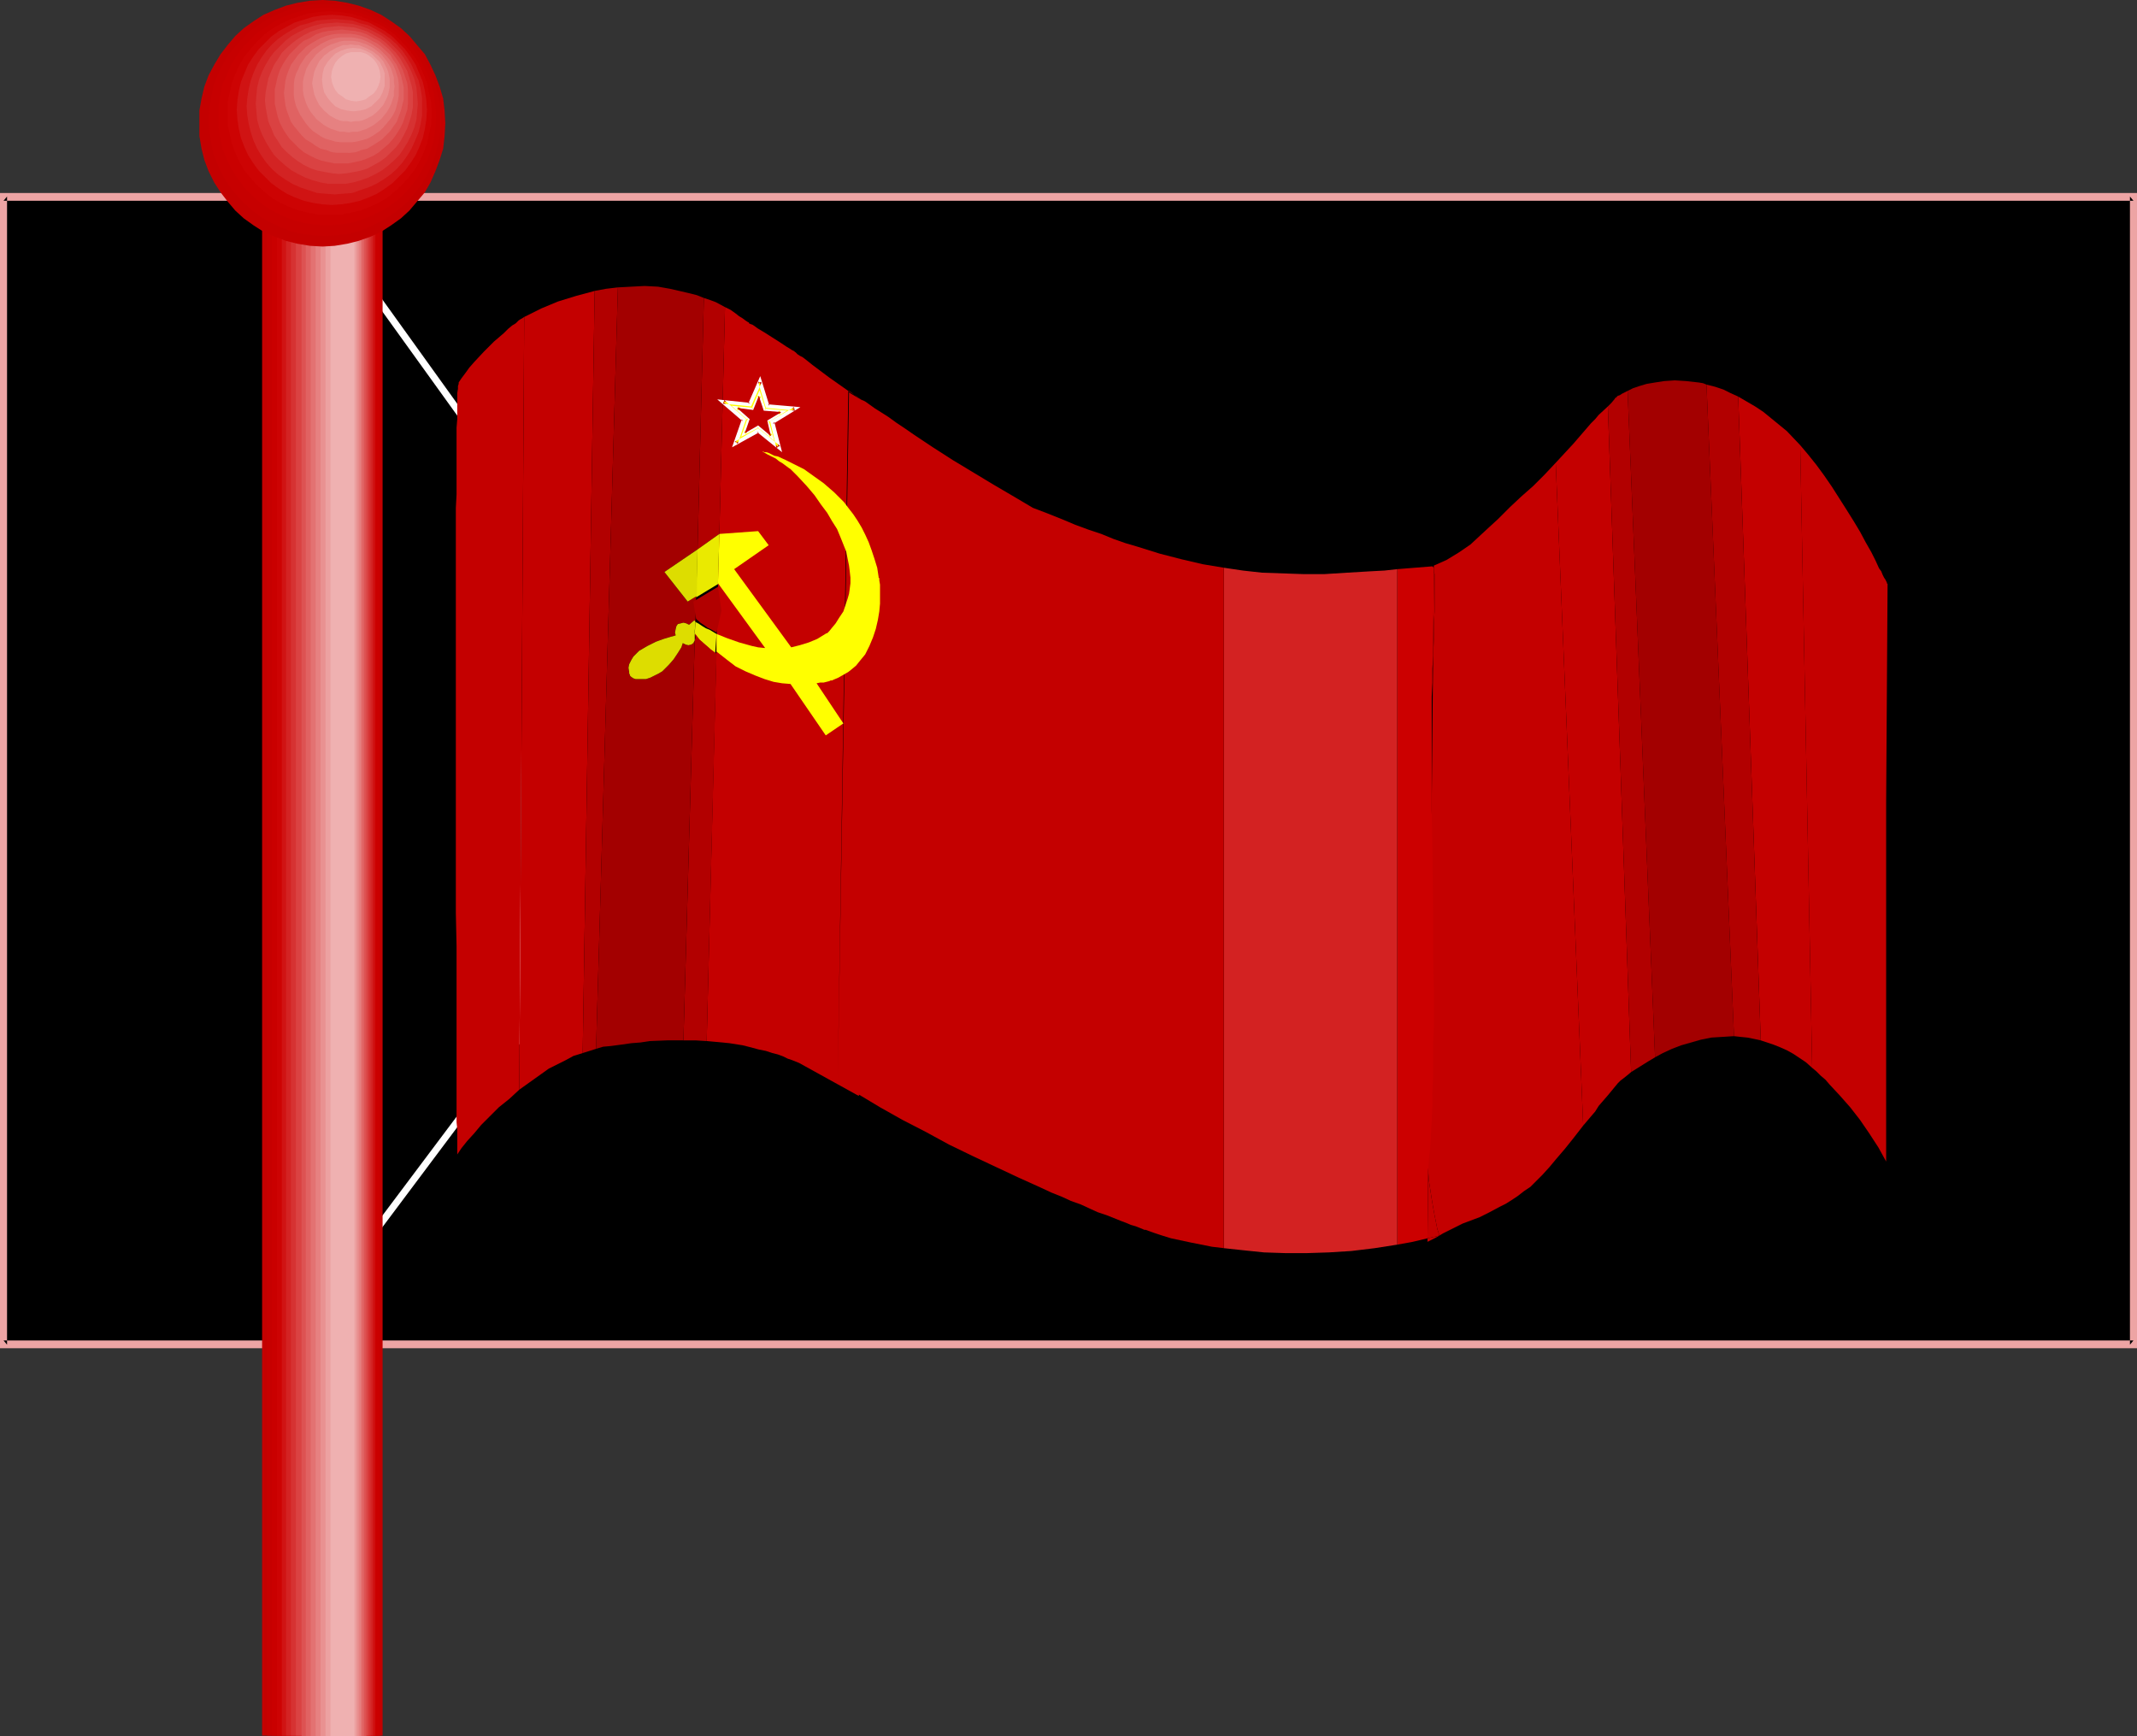
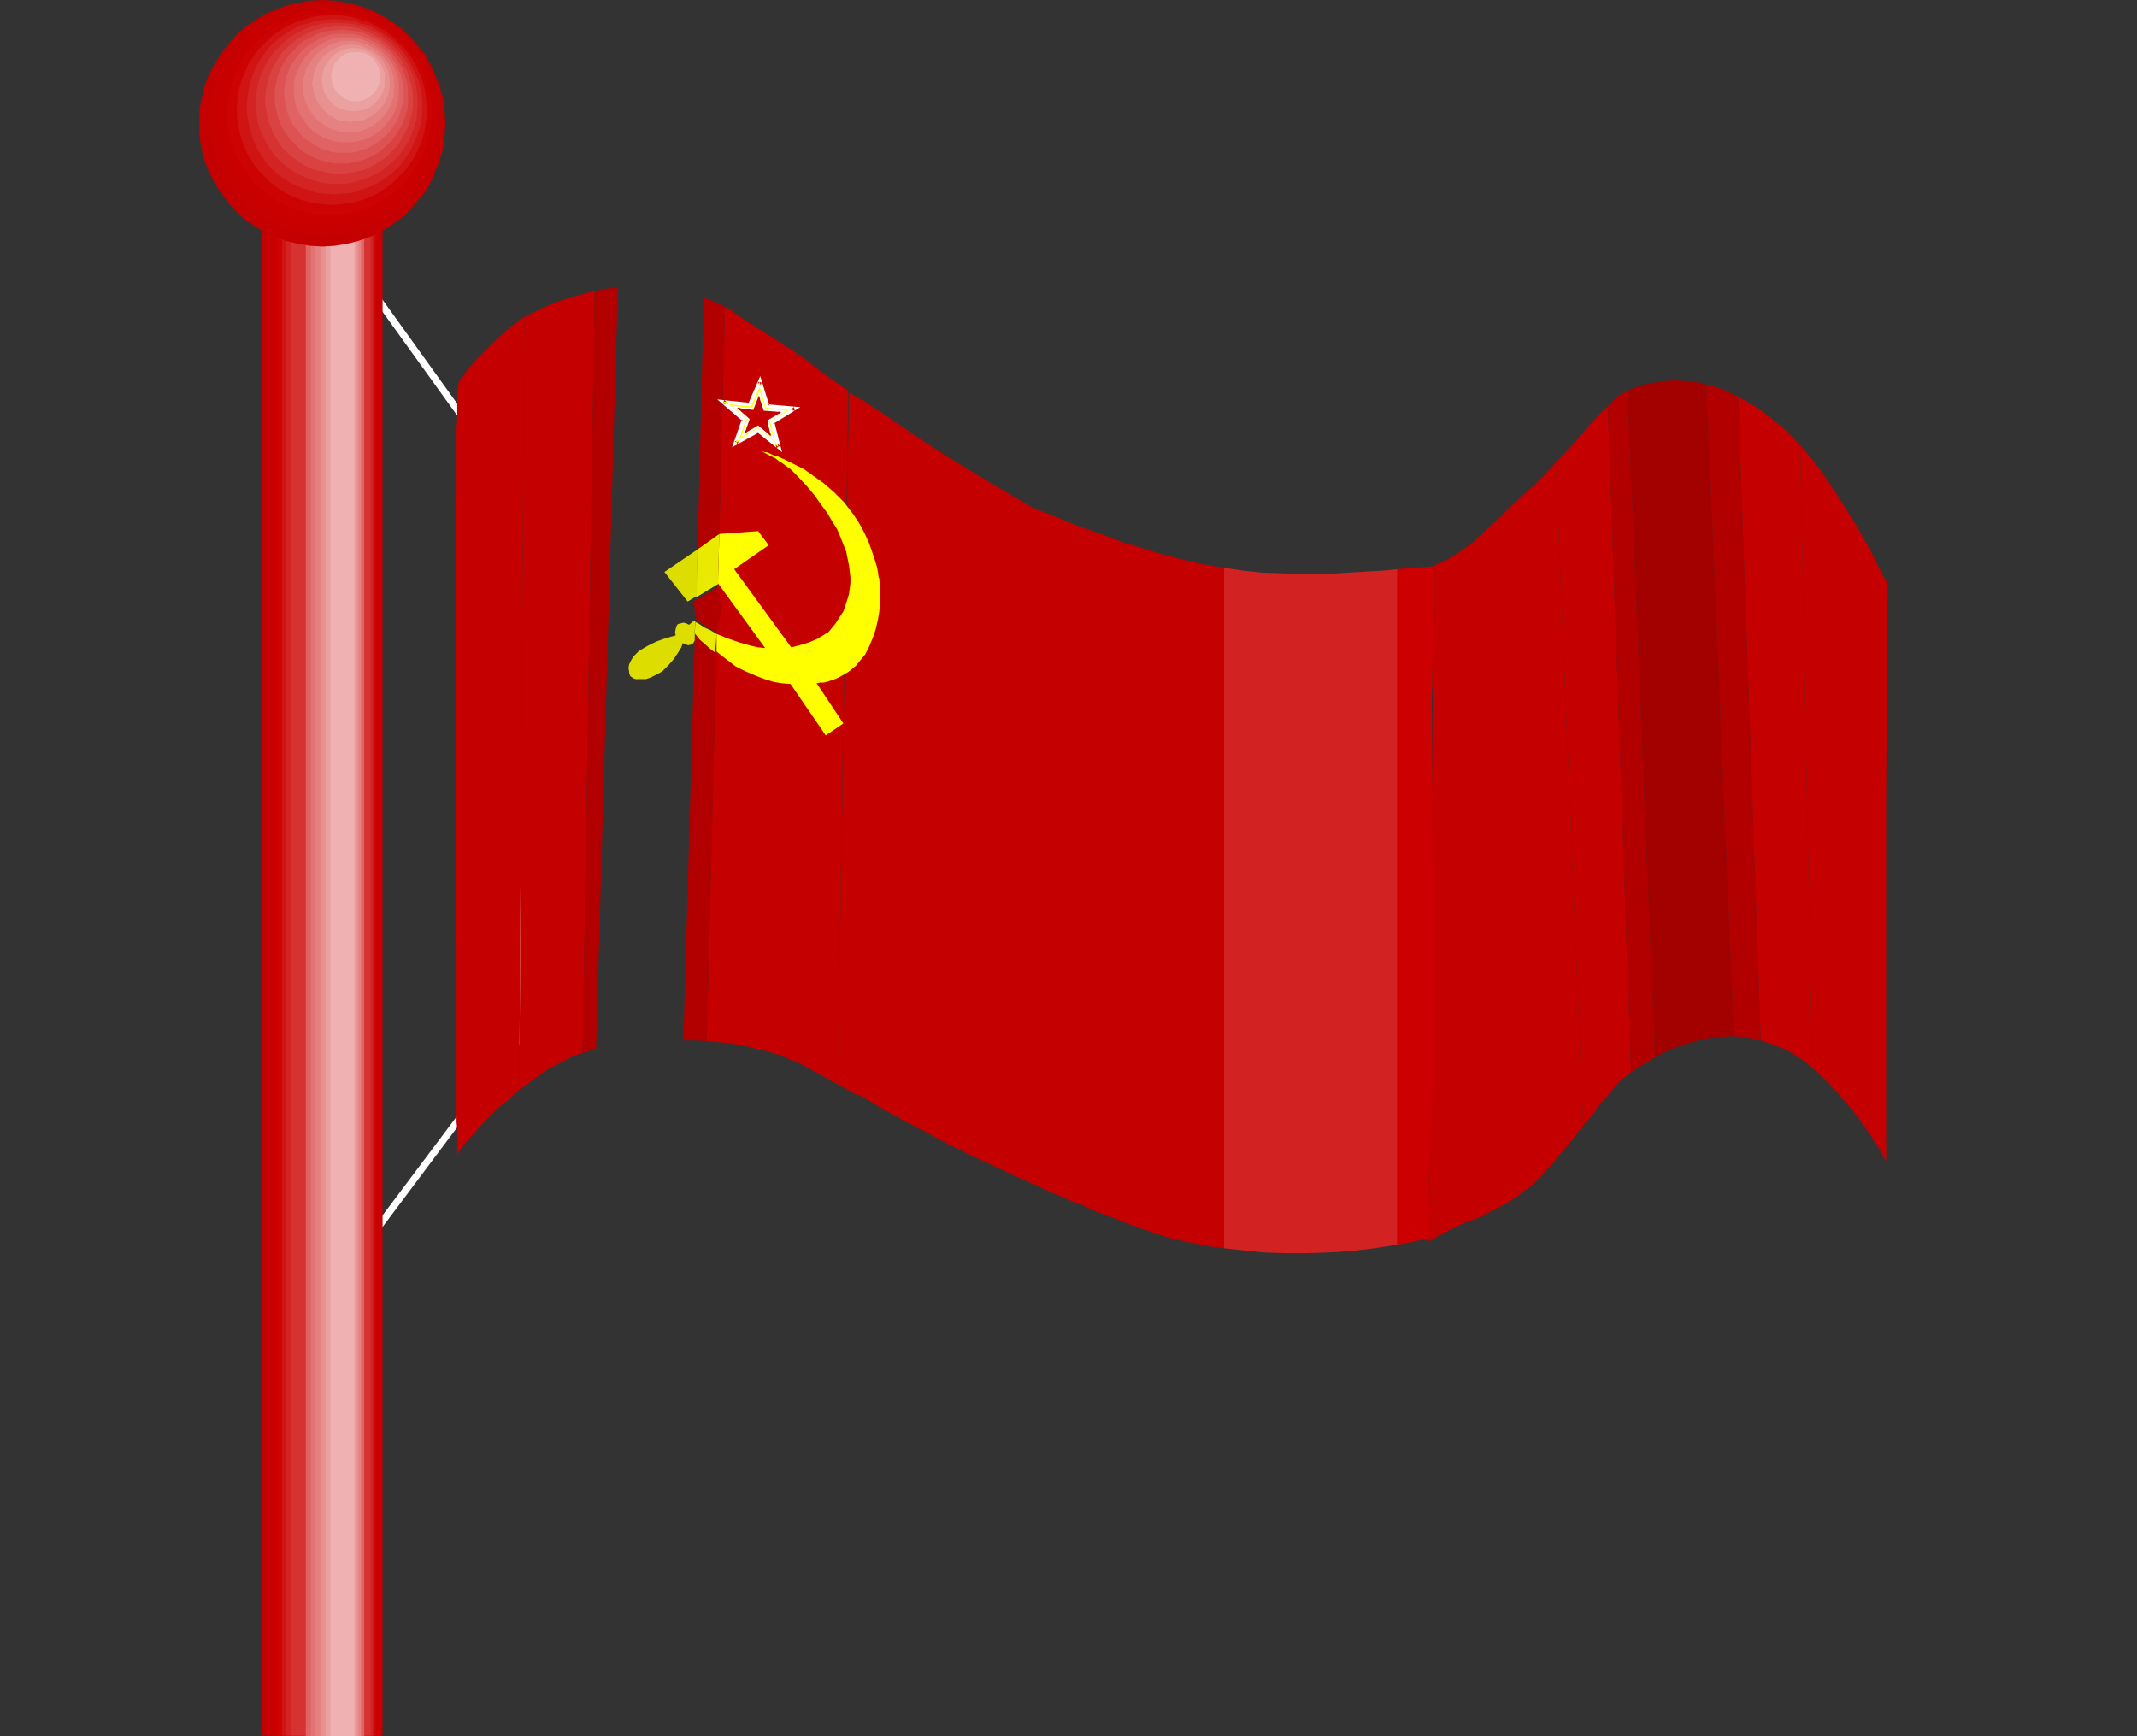
<svg xmlns="http://www.w3.org/2000/svg" xmlns:ns1="http://sodipodi.sourceforge.net/DTD/sodipodi-0.dtd" xmlns:ns2="http://www.inkscape.org/namespaces/inkscape" version="1.0" width="129.681mm" height="105.372mm" id="svg61" ns1:docname="USSR 4.wmf">
  <rect width="100%" height="100%" fill="#333333" stroke="none" />
  <ns1:namedview id="namedview61" pagecolor="#ffffff" bordercolor="#000000" borderopacity="0.25" ns2:showpageshadow="2" ns2:pageopacity="0.0" ns2:pagecheckerboard="0" ns2:deskcolor="#d1d1d1" ns2:document-units="mm" />
  <defs id="defs1">
    <pattern id="WMFhbasepattern" patternUnits="userSpaceOnUse" width="6" height="6" x="0" y="0" />
  </defs>
-   <path style="fill:#000000;fill-opacity:1;fill-rule:evenodd;stroke:none" d="M 489.324,308.427 V 45.077 H 0.808 V 308.427 Z" id="path1" />
-   <path style="fill:#eda4a4;fill-opacity:1;fill-rule:evenodd;stroke:none" d="M 490.132,309.235 V 44.269 H 0 V 309.235 h 490.132 l -0.808,-1.777 H 0.808 l 0.808,0.969 V 45.077 L 0.808,46.046 H 489.324 l -0.808,-0.969 V 308.427 l 0.808,-0.969 z" id="path2" />
  <path style="fill:#c40000;fill-opacity:1;fill-rule:evenodd;stroke:none" d="m 346.308,116.327 -0.485,0.485 -0.646,0.646 -0.808,0.808 -0.808,0.808 -1.939,1.777 -2.101,1.939 -2.262,2.1 -2.586,1.777 -2.909,1.777 -1.454,0.646 -1.454,0.646 v 0 0.808 0 0.485 l 0.162,0.646 v 0.646 0.808 5.655 1.454 l -0.162,3.07 v 3.393 l -0.162,3.716 -1.131,118.104 0.162,2.262 0.323,2.1 0.323,2.1 0.323,1.939 0.323,1.777 0.323,1.616 0.323,1.616 0.485,1.454 -1.293,0.323 -1.454,0.323 v 0.808 l 1.939,-0.969 1.616,-0.969 1.616,-0.808 1.616,-0.808 1.293,-0.646 1.293,-0.485 2.586,-0.969 2.262,-1.131 2.424,-1.293 1.293,-0.646 1.293,-0.808 1.454,-0.969 1.454,-1.131 1.454,-0.969 1.293,-1.293 1.454,-1.454 1.616,-1.777 1.616,-1.939 1.939,-2.262 1.939,-2.423 1.131,-1.454 1.131,-1.454 -6.302,-152.033 -2.586,2.747 -2.586,2.585 -2.747,2.423 z" id="path3" />
  <path style="fill:#c40000;fill-opacity:1;fill-rule:evenodd;stroke:none" d="m 432.926,133.937 -0.162,-0.162 v -0.162 l -0.162,-0.323 -0.162,-0.323 -0.323,-0.485 -0.323,-0.646 -0.323,-0.808 -0.485,-0.646 -0.808,-1.777 -0.97,-1.939 -1.293,-2.262 -1.293,-2.423 -1.454,-2.423 -1.616,-2.585 -3.394,-5.332 -1.778,-2.585 -1.778,-2.423 -1.939,-2.423 -1.778,-2.1 2.747,142.823 0.97,0.808 0.97,0.969 1.131,0.969 0.97,1.131 2.262,2.423 2.424,2.747 2.262,2.908 2.101,3.07 2.101,3.231 1.778,3.231 v -82.56 z" id="path4" />
  <path style="fill:#c40000;fill-opacity:1;fill-rule:evenodd;stroke:none" d="m 327.563,268.521 -0.162,15.51 1.454,-0.323 1.293,-0.323 -0.485,-1.454 -0.323,-1.616 -0.323,-1.616 -0.323,-1.777 -0.323,-1.939 -0.323,-2.1 -0.323,-2.1 z" id="path5" />
  <path style="fill:#c40000;fill-opacity:1;fill-rule:evenodd;stroke:none" d="m 328.856,130.544 -0.162,19.872 0.162,-3.716 v -3.393 l 0.162,-3.07 v -1.454 -5.655 -0.808 -0.646 l -0.162,-0.646 z" id="path6" />
  <path style="fill:#a30000;fill-opacity:1;fill-rule:evenodd;stroke:none" d="m 389.617,87.73 -2.909,-0.323 -2.586,-0.162 -2.424,0.162 -2.101,0.323 -1.939,0.323 -1.616,0.485 -1.454,0.485 -1.293,0.646 6.302,152.84 1.778,-0.969 2.101,-0.969 2.101,-0.808 2.262,-0.646 2.262,-0.646 2.424,-0.485 2.586,-0.162 2.586,-0.162 -6.302,-149.448 -0.808,-0.323 z" id="path7" />
  <path style="fill:#c40000;fill-opacity:1;fill-rule:evenodd;stroke:none" d="m 374.104,245.902 -5.333,-152.679 -2.101,1.939 -0.808,0.969 -0.97,0.969 -4.04,4.685 -4.04,4.362 6.302,152.033 1.778,-2.1 0.97,-1.131 0.808,-1.293 2.101,-2.423 2.262,-2.747 0.646,-0.646 0.646,-0.485 0.808,-0.646 z" id="path8" />
  <path style="fill:#b20000;fill-opacity:1;fill-rule:evenodd;stroke:none" d="m 370.387,91.446 -0.808,0.969 -0.485,0.485 -0.323,0.323 5.333,152.679 1.293,-0.808 1.293,-0.808 1.293,-0.808 1.616,-0.969 -6.302,-152.84 -0.646,0.323 -0.646,0.323 -0.485,0.323 -0.485,0.162 -0.323,0.323 -0.162,0.162 h -0.162 z" id="path9" />
  <path style="fill:#c40000;fill-opacity:1;fill-rule:evenodd;stroke:none" d="m 398.667,90.961 5.171,147.67 2.909,0.969 1.616,0.646 1.454,0.646 1.454,0.808 1.454,0.969 1.454,0.969 1.454,1.293 -2.747,-142.823 -3.07,-3.231 -1.778,-1.454 -1.778,-1.454 -1.778,-1.454 -1.939,-1.293 -1.939,-1.131 z" id="path10" />
  <path style="fill:#b20000;fill-opacity:1;fill-rule:evenodd;stroke:none" d="m 397.697,237.662 1.454,0.162 1.616,0.162 1.616,0.323 1.454,0.323 -5.171,-147.67 -1.778,-0.808 -1.616,-0.808 -1.939,-0.646 -1.939,-0.485 z" id="path11" />
  <path style="fill:#cc0000;fill-opacity:1;fill-rule:evenodd;stroke:none" d="m 328.694,150.417 0.162,-19.872 v 0 -0.323 l -0.162,-0.162 -0.162,-0.162 v 0 l -4.04,0.323 -4.04,0.323 v 154.941 l 3.555,-0.646 3.394,-0.808 0.162,-15.51 0.162,-2.585 0.323,-2.908 0.162,-2.908 0.162,-3.07 0.162,-3.393 V 250.264 l 0.162,-3.554 v -3.716 -3.716 l 0.162,-3.878 v -8.078 l -0.162,-8.078 v -8.401 l -0.162,-16.641 -0.162,-8.24 v -7.917 -11.31 -3.554 -3.393 l 0.162,-3.231 v -3.231 z" id="path12" />
  <path style="fill:#d32222;fill-opacity:1;fill-rule:evenodd;stroke:none" d="m 280.699,130.221 v 156.072 l 4.525,0.485 4.686,0.485 4.848,0.162 h 5.01 l 5.01,-0.162 5.171,-0.323 5.333,-0.646 5.171,-0.808 V 130.544 l -2.909,0.323 -3.07,0.162 -2.747,0.162 -2.747,0.162 -5.171,0.323 h -5.01 l -4.686,-0.162 -4.686,-0.162 -4.363,-0.485 z" id="path13" />
  <path style="fill:#c40000;fill-opacity:1;fill-rule:evenodd;stroke:none" d="m 236.905,116.488 -4.363,-2.585 -4.686,-2.747 -9.373,-5.655 -4.525,-2.908 -4.363,-2.908 -2.101,-1.454 -1.939,-1.293 -1.778,-1.293 -1.778,-1.131 -1.293,-0.808 -1.131,-0.808 -1.131,-0.808 -0.97,-0.485 -0.97,-0.646 -0.646,-0.485 -0.646,-0.485 -0.485,-0.323 h -0.162 l 1.778,1.131 1.616,1.131 -1.131,-0.646 -0.808,-0.485 -0.808,-0.485 -0.485,-0.323 -2.586,157.849 2.424,-158.172 -4.363,-3.07 -1.939,-1.454 -1.939,-1.454 -0.808,-0.646 -0.808,-0.646 -0.646,-0.485 -0.646,-0.323 -0.485,-0.323 -0.323,-0.323 -0.162,-0.162 h -0.162 v -0.162 l -0.323,-0.162 -0.323,-0.162 -0.485,-0.323 -0.808,-0.485 -1.454,-0.969 -3.555,-2.262 -1.616,-0.969 -0.646,-0.485 -0.485,-0.323 -0.485,-0.162 -0.323,-0.162 v -0.162 l -0.323,-0.162 -0.485,-0.323 -0.646,-0.485 -0.808,-0.485 -0.808,-0.646 -1.131,-0.808 -1.293,-0.646 -4.202,168.351 1.778,0.162 3.394,0.323 3.07,0.485 1.293,0.323 2.424,0.646 1.616,0.323 1.454,0.485 1.293,0.323 1.293,0.485 0.97,0.485 0.97,0.323 0.808,0.323 0.808,0.323 13.736,7.594 v -0.323 l 4.848,2.908 5.171,2.908 5.333,2.747 5.333,2.908 5.333,2.585 5.494,2.585 5.171,2.423 5.01,2.262 2.424,1.131 2.424,0.969 2.101,0.969 2.262,0.808 2.101,0.969 1.778,0.808 1.939,0.646 1.616,0.646 1.616,0.646 1.293,0.485 1.131,0.485 1.131,0.323 0.808,0.323 0.808,0.323 0.323,0.162 h 0.323 l 1.778,0.646 1.939,0.646 2.101,0.646 2.262,0.485 2.262,0.485 2.424,0.485 2.424,0.485 2.747,0.323 V 130.221 l -4.848,-0.808 -4.848,-1.131 -5.01,-1.293 -5.171,-1.616 -2.747,-0.808 -2.747,-0.969 -2.747,-1.131 -2.909,-0.969 -3.07,-1.131 -3.07,-1.293 -3.232,-1.293 z" id="path14" />
  <path style="fill:#ffffff;fill-opacity:1;fill-rule:evenodd;stroke:none" d="m 82.901,64.788 35.229,48.954 -0.323,-0.485 v 125.697 l 0.162,-0.485 -43.147,57.517 1.293,0.969 43.309,-57.84 0.162,-126.021 -35.39,-49.277 z" id="path15" />
  <path style="fill:#c40000;fill-opacity:1;fill-rule:evenodd;stroke:none" d="M 87.749,398.096 V 37.483 H 60.115 V 398.096 Z" id="path16" />
  <path style="fill:#c70000;fill-opacity:1;fill-rule:evenodd;stroke:none" d="M 87.264,398.096 V 37.483 H 61.246 V 398.096 Z" id="path17" />
  <path style="fill:#ca0000;fill-opacity:1;fill-rule:evenodd;stroke:none" d="M 86.941,398.096 V 37.483 H 62.378 V 398.096 Z" id="path18" />
  <path style="fill:#cd0303;fill-opacity:1;fill-rule:evenodd;stroke:none" d="M 86.294,398.096 V 37.483 H 63.509 V 398.096 Z" id="path19" />
  <path style="fill:#d01313;fill-opacity:1;fill-rule:evenodd;stroke:none" d="M 85.971,398.096 V 37.483 H 64.64 V 398.096 Z" id="path20" />
  <path style="fill:#d32323;fill-opacity:1;fill-rule:evenodd;stroke:none" d="M 85.486,398.096 V 37.483 H 65.61 V 398.096 Z" id="path21" />
  <path style="fill:#d63232;fill-opacity:1;fill-rule:evenodd;stroke:none" d="M 85.002,398.096 V 37.483 H 66.741 V 398.096 Z" id="path22" />
-   <path style="fill:#da4242;fill-opacity:1;fill-rule:evenodd;stroke:none" d="M 84.517,398.096 V 37.483 H 67.872 V 398.096 Z" id="path23" />
-   <path style="fill:#dd5252;fill-opacity:1;fill-rule:evenodd;stroke:none" d="M 84.032,398.257 V 37.483 H 69.165 V 398.257 Z" id="path24" />
  <path style="fill:#e06262;fill-opacity:1;fill-rule:evenodd;stroke:none" d="M 83.547,398.257 V 37.483 H 70.134 V 398.257 Z" id="path25" />
  <path style="fill:#e37272;fill-opacity:1;fill-rule:evenodd;stroke:none" d="M 83.062,398.257 V 37.483 H 71.266 V 398.257 Z" id="path26" />
  <path style="fill:#e68181;fill-opacity:1;fill-rule:evenodd;stroke:none" d="M 82.739,398.257 V 37.483 H 72.397 V 398.257 Z" id="path27" />
  <path style="fill:#e99191;fill-opacity:1;fill-rule:evenodd;stroke:none" d="M 82.254,398.257 V 37.483 h -8.726 V 398.257 Z" id="path28" />
  <path style="fill:#eca1a1;fill-opacity:1;fill-rule:evenodd;stroke:none" d="M 81.77,398.257 V 37.483 H 74.659 V 398.257 Z" id="path29" />
  <path style="fill:#efb1b1;fill-opacity:1;fill-rule:evenodd;stroke:none" d="M 81.285,398.257 V 37.483 H 75.79 V 398.257 Z" id="path30" />
  <path style="fill:#c40000;fill-opacity:1;fill-rule:evenodd;stroke:none" d="m 74.013,56.548 -2.909,-0.162 -2.909,-0.485 -2.586,-0.646 -2.586,-0.969 -2.586,-1.131 -2.262,-1.454 -2.262,-1.616 -1.939,-1.777 -1.778,-2.1 -1.616,-2.1 -1.454,-2.262 -1.293,-2.585 -0.97,-2.585 -0.646,-2.585 -0.485,-2.908 v -2.908 -2.908 l 0.485,-2.747 0.646,-2.747 0.97,-2.585 1.293,-2.423 1.454,-2.423 1.616,-2.1 L 53.974,8.24 55.914,6.463 58.176,4.847 60.438,3.393 63.024,2.262 65.61,1.293 68.195,0.646 71.104,0.162 74.013,0 l 2.747,0.162 2.909,0.485 2.586,0.646 2.747,0.969 2.424,1.131 2.262,1.454 2.262,1.616 1.939,1.777 1.778,2.1 1.778,2.1 1.293,2.423 1.131,2.423 0.97,2.585 0.808,2.747 0.323,2.747 0.162,2.908 -0.162,2.908 -0.323,2.908 -0.808,2.585 -0.97,2.585 -1.131,2.585 -1.293,2.262 -1.778,2.1 -1.778,2.1 -1.939,1.777 -2.262,1.616 -2.262,1.454 -2.424,1.131 -2.747,0.969 -2.586,0.646 -2.909,0.485 z" id="path31" />
  <path style="fill:#c70000;fill-opacity:1;fill-rule:evenodd;stroke:none" d="M 74.498,54.124 71.75,53.963 69.165,53.64 66.579,52.993 64.155,52.024 61.731,50.893 59.63,49.6 57.53,47.985 55.752,46.369 l -1.778,-1.939 -1.616,-2.1 -1.293,-2.1 -1.131,-2.423 -0.97,-2.423 -0.485,-2.423 -0.485,-2.747 -0.162,-2.585 0.162,-2.747 0.485,-2.747 0.485,-2.585 0.97,-2.423 1.131,-2.262 1.293,-2.262 1.616,-1.939 1.778,-1.939 1.778,-1.777 2.101,-1.454 2.101,-1.293 2.424,-1.131 2.424,-0.969 2.586,-0.646 2.586,-0.485 h 2.747 2.747 l 2.586,0.485 2.586,0.646 2.424,0.969 2.262,1.131 2.262,1.293 2.101,1.454 1.939,1.777 1.616,1.939 1.616,1.939 1.293,2.262 1.131,2.262 0.808,2.423 0.646,2.585 0.485,2.747 0.162,2.747 -0.162,2.585 -0.485,2.747 -0.646,2.423 -0.808,2.423 -1.131,2.423 -1.293,2.1 -1.616,2.1 -1.616,1.939 -1.939,1.616 -2.101,1.616 -2.262,1.293 -2.262,1.131 -2.424,0.969 -2.586,0.646 -2.586,0.323 z" id="path32" />
  <path style="fill:#ca0000;fill-opacity:1;fill-rule:evenodd;stroke:none" d="m 74.982,51.701 -2.586,-0.162 -2.424,-0.323 -2.424,-0.646 -2.262,-0.808 -2.262,-1.131 -1.939,-1.131 -1.939,-1.454 -1.778,-1.616 -1.616,-1.777 -1.454,-1.939 -1.293,-2.1 -0.97,-2.1 -0.97,-2.262 -0.485,-2.423 -0.485,-2.585 V 26.82 24.235 l 0.485,-2.585 0.485,-2.423 0.97,-2.1 0.97,-2.262 1.293,-2.1 1.454,-1.939 1.616,-1.777 1.778,-1.616 1.939,-1.293 1.939,-1.293 2.262,-1.131 2.262,-0.808 2.424,-0.646 2.424,-0.323 2.586,-0.162 2.586,0.162 2.424,0.323 2.424,0.646 2.262,0.808 2.262,1.131 2.101,1.293 1.939,1.293 1.778,1.616 1.616,1.777 1.454,1.939 1.131,2.1 1.131,2.262 0.808,2.1 0.646,2.423 0.323,2.585 0.162,2.585 -0.162,2.423 -0.323,2.585 -0.646,2.423 -0.808,2.262 -1.131,2.1 -1.131,2.1 -1.454,1.939 -1.616,1.777 -1.778,1.616 -1.939,1.454 -2.101,1.131 -2.262,1.131 -2.262,0.808 -2.424,0.646 -2.424,0.323 z" id="path33" />
  <path style="fill:#cd0303;fill-opacity:1;fill-rule:evenodd;stroke:none" d="M 75.629,49.277 H 73.205 L 70.781,48.793 68.68,48.308 66.418,47.5 64.317,46.531 62.378,45.4 60.6,43.946 58.984,42.492 57.53,40.876 56.075,39.099 54.944,37.16 53.974,35.06 53.166,32.959 52.682,30.697 52.197,28.435 v -2.423 -2.423 l 0.485,-2.262 0.485,-2.262 0.808,-2.1 0.97,-2.1 1.131,-1.939 1.454,-1.777 1.454,-1.616 1.616,-1.616 1.778,-1.293 1.939,-1.131 2.101,-0.969 2.262,-0.808 2.101,-0.646 2.424,-0.323 2.424,-0.162 2.424,0.162 2.262,0.323 2.262,0.646 2.101,0.808 2.101,0.969 1.939,1.131 1.778,1.293 1.616,1.616 1.454,1.616 1.454,1.777 1.131,1.939 0.97,2.1 0.808,2.1 0.485,2.262 0.485,2.262 0.162,2.423 -0.162,2.423 -0.485,2.262 -0.485,2.262 -0.808,2.1 -0.97,2.1 -1.131,1.939 -1.454,1.777 -1.454,1.616 -1.616,1.454 -1.778,1.454 -1.939,1.131 -2.101,0.969 -2.101,0.808 -2.262,0.485 -2.262,0.485 z" id="path34" />
  <path style="fill:#d01313;fill-opacity:1;fill-rule:evenodd;stroke:none" d="m 76.114,47.015 -2.262,-0.162 -2.101,-0.323 -2.101,-0.485 -2.101,-0.808 -1.778,-0.808 -1.778,-1.131 -1.778,-1.293 -1.454,-1.454 -1.454,-1.454 -1.293,-1.777 -1.131,-1.777 -0.808,-1.777 -0.808,-2.1 -0.485,-2.1 -0.323,-2.1 -0.162,-2.262 0.162,-2.262 0.323,-2.1 0.485,-2.1 0.808,-1.939 0.808,-1.939 1.131,-1.777 1.293,-1.777 1.454,-1.454 1.454,-1.454 1.778,-1.293 1.778,-0.969 1.778,-0.969 2.101,-0.646 2.101,-0.646 2.101,-0.323 2.262,-0.162 2.262,0.162 2.101,0.323 2.101,0.646 2.101,0.646 1.778,0.969 1.778,0.969 1.778,1.293 1.454,1.454 1.454,1.454 1.293,1.777 1.131,1.777 0.808,1.939 0.808,1.939 0.485,2.1 0.323,2.1 0.162,2.262 -0.162,2.262 -0.323,2.1 -0.485,2.1 -0.808,2.1 -0.808,1.777 -1.131,1.777 -1.293,1.777 -1.454,1.454 -1.454,1.454 -1.778,1.293 -1.778,1.131 -1.778,0.808 -2.101,0.808 -2.101,0.485 -2.101,0.323 z" id="path35" />
  <path style="fill:#d32323;fill-opacity:1;fill-rule:evenodd;stroke:none" d="m 76.76,44.592 -2.101,-0.162 -1.939,-0.162 -1.939,-0.646 -1.939,-0.646 -1.778,-0.808 -1.616,-0.969 -1.616,-1.131 -1.454,-1.293 -1.293,-1.454 -1.131,-1.616 -0.97,-1.616 -0.808,-1.777 -0.646,-1.939 -0.485,-1.939 -0.323,-1.939 -0.162,-2.1 0.162,-1.939 0.323,-2.1 0.485,-1.939 0.646,-1.777 0.808,-1.777 0.97,-1.616 1.131,-1.616 1.293,-1.454 1.454,-1.293 1.616,-1.131 1.616,-0.969 1.778,-0.969 1.939,-0.485 1.939,-0.646 1.939,-0.162 2.101,-0.162 1.939,0.162 2.101,0.162 1.778,0.646 1.939,0.485 1.778,0.969 1.616,0.969 1.616,1.131 1.454,1.293 1.293,1.454 1.131,1.616 0.97,1.616 0.808,1.777 0.808,1.777 0.485,1.939 0.323,2.1 v 1.939 2.1 l -0.323,1.939 -0.485,1.939 -0.808,1.939 -0.808,1.777 -0.97,1.616 -1.131,1.616 -1.293,1.454 -1.454,1.293 -1.616,1.131 -1.616,0.969 -1.778,0.808 -1.939,0.646 -1.778,0.646 -2.101,0.162 z" id="path36" />
  <path style="fill:#d63232;fill-opacity:1;fill-rule:evenodd;stroke:none" d="m 77.245,42.168 h -1.939 l -1.778,-0.323 -1.778,-0.485 -1.778,-0.646 -1.616,-0.808 -1.454,-0.808 -1.454,-1.131 -1.293,-1.131 -1.293,-1.293 -0.97,-1.454 -0.97,-1.616 -0.808,-1.616 -0.646,-1.616 -0.485,-1.777 -0.162,-1.777 -0.162,-1.939 0.162,-1.939 0.162,-1.777 0.485,-1.939 0.646,-1.616 0.808,-1.616 0.97,-1.616 0.97,-1.293 1.293,-1.293 1.293,-1.293 1.454,-1.131 1.454,-0.808 1.616,-0.808 1.778,-0.646 1.778,-0.485 1.778,-0.162 1.939,-0.162 1.939,0.162 1.778,0.162 1.778,0.485 1.778,0.646 1.616,0.808 1.454,0.808 1.454,1.131 1.293,1.293 1.293,1.293 0.97,1.293 0.97,1.616 0.808,1.616 0.646,1.616 0.485,1.939 0.162,1.777 0.162,1.939 -0.162,1.939 -0.162,1.777 -0.485,1.777 -0.646,1.616 -0.808,1.616 -0.97,1.616 -0.97,1.454 -1.293,1.293 -1.293,1.131 -1.454,1.131 -1.454,0.808 -1.616,0.808 -1.778,0.646 -1.778,0.485 -1.778,0.323 z" id="path37" />
  <path style="fill:#da4242;fill-opacity:1;fill-rule:evenodd;stroke:none" d="M 77.73,39.907 76.114,39.745 74.336,39.422 72.72,39.099 71.266,38.614 69.65,37.806 68.357,36.998 67.064,36.029 65.771,34.898 64.64,33.767 63.832,32.475 62.862,31.02 62.216,29.405 l -0.646,-1.454 -0.323,-1.616 -0.323,-1.777 -0.162,-1.616 0.162,-1.777 0.323,-1.616 0.323,-1.616 0.646,-1.616 0.646,-1.454 0.97,-1.454 0.808,-1.293 1.131,-1.131 1.293,-1.131 1.293,-0.969 1.293,-0.808 1.616,-0.808 1.454,-0.485 1.616,-0.485 1.778,-0.162 1.616,-0.162 1.778,0.162 1.778,0.162 1.616,0.485 1.454,0.485 1.454,0.808 1.454,0.808 1.293,0.969 1.131,1.131 1.131,1.131 0.97,1.293 0.808,1.454 0.808,1.454 0.485,1.616 0.485,1.616 0.323,1.616 v 1.777 1.616 l -0.323,1.777 -0.485,1.616 -0.485,1.454 -0.808,1.616 -0.808,1.454 -0.97,1.293 -1.131,1.131 -1.131,1.131 -1.293,0.969 -1.454,0.808 -1.454,0.808 -1.454,0.485 -1.616,0.323 -1.778,0.323 z" id="path38" />
  <path style="fill:#dd5252;fill-opacity:1;fill-rule:evenodd;stroke:none" d="m 78.376,37.483 h -1.616 l -1.616,-0.323 -1.454,-0.323 -1.293,-0.485 -1.293,-0.646 -1.454,-0.808 -1.131,-0.969 -0.97,-0.969 -1.131,-1.131 -0.808,-1.131 -0.808,-1.293 -0.646,-1.293 -0.485,-1.454 -0.323,-1.454 -0.323,-1.454 V 22.134 20.519 l 0.323,-1.454 0.323,-1.454 0.485,-1.454 0.646,-1.293 0.808,-1.293 0.808,-1.131 1.131,-1.131 0.97,-0.969 1.131,-0.969 1.454,-0.646 1.293,-0.808 1.293,-0.485 1.454,-0.323 1.616,-0.162 1.616,-0.162 1.454,0.162 1.616,0.162 1.454,0.323 1.293,0.485 1.454,0.808 1.293,0.646 1.131,0.969 1.131,0.969 0.97,1.131 0.808,1.131 0.808,1.293 0.646,1.293 0.485,1.454 0.485,1.454 0.162,1.454 v 1.616 1.616 l -0.162,1.454 -0.485,1.454 -0.485,1.454 -0.646,1.293 -0.808,1.293 -0.808,1.131 -0.97,1.131 -1.131,0.969 -1.131,0.969 -1.293,0.808 -1.454,0.646 -1.293,0.485 -1.454,0.323 -1.616,0.323 z" id="path39" />
  <path style="fill:#e06262;fill-opacity:1;fill-rule:evenodd;stroke:none" d="m 78.861,35.06 h -1.454 l -1.293,-0.162 -1.293,-0.485 -1.293,-0.323 -1.131,-0.646 -1.131,-0.808 -1.131,-0.646 -0.97,-0.969 -0.808,-0.969 -0.808,-0.969 -0.808,-1.131 -0.485,-1.293 -0.485,-1.293 -0.323,-1.293 -0.162,-1.293 -0.162,-1.454 0.162,-1.293 0.162,-1.454 0.323,-1.293 0.485,-1.293 0.485,-1.131 0.808,-1.131 0.808,-1.131 0.808,-0.808 0.97,-0.969 1.131,-0.808 1.131,-0.646 1.131,-0.646 1.293,-0.485 1.293,-0.323 1.293,-0.162 h 1.454 1.454 l 1.293,0.162 1.293,0.323 1.293,0.485 1.131,0.646 1.293,0.646 0.97,0.808 1.939,1.777 0.646,1.131 0.808,1.131 0.485,1.131 0.485,1.293 0.323,1.293 0.323,1.454 v 1.293 1.454 l -0.323,1.293 -0.323,1.293 -0.485,1.293 -0.485,1.293 -0.808,1.131 -0.646,0.969 -1.939,1.939 -0.97,0.646 -1.293,0.808 -1.131,0.646 -1.293,0.323 -1.293,0.485 -1.293,0.162 z" id="path40" />
  <path style="fill:#e37272;fill-opacity:1;fill-rule:evenodd;stroke:none" d="m 79.346,32.636 h -1.131 l -1.293,-0.162 -1.131,-0.323 -1.131,-0.323 -0.97,-0.485 -0.97,-0.646 -0.97,-0.646 -0.808,-0.808 -0.808,-0.969 -0.646,-0.969 -0.646,-0.969 -0.485,-0.969 -0.485,-1.131 -0.323,-1.293 -0.162,-1.131 V 20.519 19.388 l 0.162,-1.293 0.323,-1.131 0.485,-0.969 0.485,-1.131 0.646,-0.969 0.646,-0.969 0.808,-0.808 0.808,-0.808 0.97,-0.646 0.97,-0.646 0.97,-0.485 1.131,-0.485 1.131,-0.323 1.293,-0.162 h 1.131 1.293 l 1.131,0.162 1.293,0.323 1.131,0.485 0.97,0.485 0.97,0.646 0.97,0.646 0.808,0.808 0.808,0.808 0.808,0.969 0.646,0.969 0.485,1.131 0.323,0.969 0.323,1.131 0.162,1.293 v 1.131 1.293 l -0.162,1.131 -0.323,1.293 -0.323,1.131 -0.485,0.969 -0.646,0.969 -0.808,0.969 -0.808,0.969 -0.808,0.808 -0.97,0.646 -0.97,0.646 -0.97,0.485 -1.131,0.323 -1.293,0.323 -1.131,0.162 z" id="path41" />
  <path style="fill:#e68181;fill-opacity:1;fill-rule:evenodd;stroke:none" d="m 79.992,30.374 -1.131,-0.162 h -0.97 l -1.939,-0.646 -0.97,-0.485 -0.808,-0.485 -0.808,-0.646 -0.808,-0.646 -0.646,-0.808 -0.646,-0.808 -0.485,-0.808 -0.485,-0.969 -0.646,-1.939 -0.162,-1.131 V 19.872 18.742 l 0.162,-0.969 0.646,-2.1 0.485,-0.808 0.485,-0.808 0.646,-0.808 0.646,-0.808 0.808,-0.646 0.808,-0.646 0.808,-0.485 0.97,-0.485 1.939,-0.646 0.97,-0.162 h 1.131 0.97 l 1.131,0.162 1.939,0.646 0.97,0.485 0.808,0.485 0.808,0.646 0.808,0.646 0.646,0.808 0.646,0.808 0.485,0.808 0.485,0.808 0.646,2.1 v 0.969 l 0.162,1.131 -0.162,0.969 v 1.131 l -0.646,1.939 -0.485,0.969 -0.485,0.808 -0.646,0.808 -0.646,0.808 -0.808,0.646 -0.808,0.646 -0.808,0.485 -0.97,0.485 -1.939,0.646 h -1.131 z" id="path42" />
  <path style="fill:#e99191;fill-opacity:1;fill-rule:evenodd;stroke:none" d="M 80.477,27.951 79.669,27.789 h -0.97 l -0.808,-0.162 -0.808,-0.323 -1.454,-0.808 -1.293,-1.131 -1.131,-1.293 -0.808,-1.616 -0.323,-0.808 -0.162,-0.808 -0.162,-0.808 -0.162,-0.969 0.162,-0.969 0.162,-0.808 0.162,-0.808 0.323,-0.808 0.808,-1.616 1.131,-1.293 1.293,-0.969 1.454,-0.808 0.808,-0.323 0.808,-0.323 h 0.97 l 0.808,-0.162 0.97,0.162 h 0.808 l 0.808,0.323 0.808,0.323 1.616,0.808 1.293,0.969 1.131,1.293 0.808,1.616 0.323,0.808 0.162,0.808 0.162,0.808 v 0.969 0.969 l -0.162,0.808 -0.162,0.808 -0.323,0.808 -0.808,1.616 -1.131,1.293 -1.293,1.131 -1.616,0.808 -0.808,0.323 -0.808,0.162 h -0.808 z" id="path43" />
  <path style="fill:#eca1a1;fill-opacity:1;fill-rule:evenodd;stroke:none" d="m 80.962,25.527 -1.293,-0.162 -1.454,-0.323 -1.293,-0.646 -0.97,-0.969 -0.808,-0.969 -0.808,-1.293 -0.323,-1.454 -0.162,-1.454 0.162,-1.454 0.323,-1.293 0.808,-1.293 0.808,-0.969 0.97,-0.969 1.293,-0.646 1.454,-0.485 1.293,-0.162 1.616,0.162 1.293,0.485 1.293,0.646 0.97,0.969 0.97,0.969 0.646,1.293 0.485,1.293 v 1.454 1.454 l -0.485,1.454 -0.646,1.293 -0.97,0.969 -0.97,0.969 -1.293,0.646 -1.293,0.323 z" id="path44" />
  <path style="fill:#efb1b1;fill-opacity:1;fill-rule:evenodd;stroke:none" d="m 81.608,23.265 -1.131,-0.162 -1.131,-0.323 -0.808,-0.646 -0.97,-0.646 -0.646,-0.808 -0.485,-0.969 -0.323,-0.969 -0.162,-1.131 0.162,-1.293 0.323,-0.969 0.485,-0.969 0.646,-0.808 0.97,-0.808 0.808,-0.485 1.131,-0.323 h 1.131 1.131 l 1.131,0.323 0.808,0.485 0.97,0.808 0.646,0.808 0.485,0.969 0.323,0.969 0.162,1.293 -0.162,1.131 -0.323,0.969 -0.485,0.969 -0.646,0.808 -0.97,0.646 -0.808,0.646 -1.131,0.323 z" id="path45" />
  <path style="fill:#c40000;fill-opacity:1;fill-rule:evenodd;stroke:none" d="m 119.745,73.027 -0.323,0.162 -0.485,0.323 -0.646,0.646 -0.808,0.485 -0.97,0.808 -0.97,0.969 -2.262,1.939 -2.262,2.262 -2.262,2.423 -1.131,1.293 -0.808,1.131 -0.97,1.293 -0.646,0.969 v 0.323 l -0.162,0.485 v 0.646 l -0.162,0.969 v 1.131 1.454 1.454 1.939 l -0.162,1.939 v 2.1 2.423 2.423 2.585 5.816 l -0.162,3.07 v 6.463 3.393 50.893 16.318 15.833 l 0.162,7.594 v 10.663 3.393 12.44 2.585 11.31 l 0.162,1.616 v 5.816 l 0.97,-1.454 1.293,-1.616 1.616,-1.777 1.616,-1.939 1.939,-1.939 2.101,-2.1 2.424,-1.939 2.262,-2.1 1.131,-177.237 z" id="path46" />
  <path style="fill:#c40000;fill-opacity:1;fill-rule:evenodd;stroke:none" d="m 136.39,66.726 -4.202,1.131 -4.202,1.293 -3.878,1.616 -3.878,1.939 -1.131,177.237 3.394,-2.423 3.394,-2.423 1.939,-0.969 1.939,-0.969 1.778,-0.969 2.101,-0.646 z" id="path47" />
  <path style="fill:#b20000;fill-opacity:1;fill-rule:evenodd;stroke:none" d="m 136.39,66.726 -2.747,174.813 3.07,-0.969 5.01,-174.652 -2.747,0.323 z" id="path48" />
  <path style="fill:#ffff00;fill-opacity:1;fill-rule:evenodd;stroke:none" d="m 201.515,132.322 -0.323,-2.1 -0.646,-2.1 -0.646,-1.939 -0.646,-1.777 -0.808,-1.777 -0.808,-1.616 -0.97,-1.616 -0.97,-1.454 -1.131,-1.454 -0.97,-1.293 -2.262,-2.262 -2.424,-2.1 -2.262,-1.616 -2.262,-1.616 -2.262,-1.131 -1.939,-0.969 -1.778,-0.808 -0.808,-0.162 -0.646,-0.323 -0.646,-0.323 -0.485,-0.162 h -0.485 l -0.323,-0.162 h -0.162 v 0 l 1.131,0.646 0.97,0.485 0.97,0.485 0.808,0.646 0.808,0.485 0.646,0.485 0.646,0.485 0.485,0.323 0.808,0.808 0.485,0.485 0.323,0.323 v 0 l 2.101,2.262 1.778,2.1 1.454,2.1 1.454,1.939 1.131,1.939 1.131,1.777 0.808,1.939 0.646,1.616 0.646,1.616 0.323,1.616 0.323,1.616 0.162,1.293 0.162,1.454 v 1.293 l -0.162,1.293 -0.162,1.131 -0.323,1.131 -0.323,0.969 -0.646,1.939 -0.97,1.454 -0.808,1.293 -0.808,0.969 -0.646,0.808 -0.323,0.323 -0.162,0.162 h -0.162 v 0 l -2.101,1.293 -1.939,0.808 -2.101,0.646 -1.939,0.485 -13.09,-17.934 7.918,-5.493 -2.424,-3.231 -8.888,0.646 -0.323,11.31 10.827,14.864 -1.616,-0.162 -1.454,-0.323 -2.909,-0.808 -2.747,-0.969 -2.424,-0.969 v 4.039 l 2.262,1.777 2.101,1.616 2.262,1.131 2.262,0.969 2.101,0.808 2.101,0.646 1.939,0.323 1.939,0.162 8.08,11.794 4.04,-2.747 -6.141,-9.209 0.808,-0.162 h 0.808 l 0.646,-0.162 0.646,-0.162 0.323,-0.162 h 0.323 l 0.323,-0.162 v 0 l 1.131,-0.485 1.131,-0.646 1.131,-0.646 0.808,-0.646 0.97,-0.808 0.646,-0.808 1.454,-1.777 0.97,-1.939 0.808,-1.939 0.646,-1.939 0.485,-2.1 0.323,-1.939 0.162,-1.777 v -1.777 -1.454 -1.131 l -0.162,-0.969 v -0.485 l -0.162,-0.162 z" id="path49" />
  <path style="fill:#eaea00;fill-opacity:1;fill-rule:evenodd;stroke:none" d="m 159.499,142.662 -0.162,2.908 -0.162,-0.323 1.131,1.454 1.293,1.131 2.424,2.1 0.323,-4.524 -1.616,-0.969 -0.808,-0.323 -0.808,-0.485 -0.485,-0.323 -0.485,-0.323 -0.323,-0.162 z" id="path50" />
  <path style="fill:#b20000;fill-opacity:1;fill-rule:evenodd;stroke:none" d="m 159.337,145.247 v 0.646 -0.808 l 0.162,0.969 v 0.323 l -0.162,0.485 -2.586,91.769 h 2.747 l 2.586,0.162 2.262,-88.861 -1.293,-0.969 -1.293,-1.131 -1.293,-1.131 z" id="path51" />
-   <path style="fill:#a30000;fill-opacity:1;fill-rule:evenodd;stroke:none" d="m 159.014,147.509 -0.485,0.323 -0.646,0.162 -0.646,-0.162 -0.646,-0.323 -0.162,0.485 -0.162,0.485 -0.808,1.293 -0.97,1.454 -1.131,1.293 -1.454,1.454 -0.808,0.485 -0.97,0.485 -0.97,0.485 -0.97,0.323 h -1.131 -1.131 v 0 h -0.162 l -0.485,-0.162 -0.485,-0.323 -0.323,-0.323 v -0.162 0 l -0.162,-0.323 v -0.323 l -0.162,-0.969 0.162,-0.808 0.485,-0.969 0.485,-0.808 0.646,-0.646 0.646,-0.646 1.939,-1.131 1.939,-0.969 1.778,-0.646 1.616,-0.485 0.646,-0.162 0.485,-0.162 -0.162,-0.646 0.162,-0.808 0.162,-0.646 0.323,-0.485 0.646,-0.162 0.646,-0.162 0.646,0.162 0.646,0.323 1.131,-0.969 h 0.162 l 0.162,0.323 0.162,-5.978 -1.939,1.293 -5.333,-6.786 7.595,-5.17 1.454,-57.679 -1.616,-0.646 -1.939,-0.485 -2.101,-0.485 -2.101,-0.485 -2.747,-0.485 -3.07,-0.162 -3.07,0.162 -3.07,0.162 -5.01,174.652 1.616,-0.485 1.778,-0.162 2.424,-0.323 2.262,-0.323 2.101,-0.162 2.101,-0.323 4.04,-0.162 h 3.717 l 2.586,-91.769 -0.162,0.323 z" id="path52" />
  <path style="fill:#b20000;fill-opacity:1;fill-rule:evenodd;stroke:none" d="m 164.993,122.466 v 0 l 1.293,-52.024 -2.101,-1.131 -1.293,-0.485 -1.454,-0.485 -1.454,57.679 z" id="path53" />
  <path style="fill:#eaea00;fill-opacity:1;fill-rule:evenodd;stroke:none" d="m 159.984,126.021 -0.323,10.986 5.333,-3.231 h -0.323 l 0.323,-11.31 v 0 z" id="path54" />
  <path style="fill:#b20000;fill-opacity:1;fill-rule:evenodd;stroke:none" d="m 159.014,137.976 0.646,4.039 0.646,0.485 0.323,0.323 0.485,0.323 0.485,0.323 0.646,0.485 0.97,0.485 1.131,0.646 1.131,-5.009 -0.808,-5.493 z" id="path55" />
  <path style="fill:#dddd00;fill-opacity:1;fill-rule:evenodd;stroke:none" d="m 152.389,131.191 5.333,6.786 2.101,-1.293 0.162,-10.663 z" id="path56" />
  <path style="fill:#dddd00;fill-opacity:1;fill-rule:evenodd;stroke:none" d="m 158.045,143.308 -0.646,-0.323 -0.646,-0.162 -0.646,0.162 -0.646,0.162 -0.323,0.485 -0.162,0.646 -0.162,0.808 0.162,0.646 -0.485,0.162 -0.646,0.162 -1.616,0.485 -1.778,0.646 -1.939,0.969 -1.939,1.131 -0.646,0.646 -0.646,0.646 -0.485,0.808 -0.485,0.969 -0.162,0.808 0.162,0.969 v 0.323 l 0.162,0.323 v 0 0.162 l 0.323,0.323 0.485,0.323 0.485,0.162 h 0.162 v 0 h 1.131 1.131 l 0.97,-0.323 0.97,-0.485 0.97,-0.485 0.808,-0.485 1.454,-1.454 1.131,-1.293 0.97,-1.454 0.808,-1.293 0.162,-0.485 0.162,-0.485 0.646,0.323 0.646,0.162 0.646,-0.162 0.485,-0.323 0.162,-0.323 0.162,-0.323 v -1.777 0 -0.323 0 l 0.162,-2.1 -0.162,-0.323 h -0.162 z" id="path57" />
  <path style="fill:#ffff00;fill-opacity:1;fill-rule:evenodd;stroke:none" d="m 172.75,94.031 1.293,-3.231 1.131,3.393 4.04,0.323 -3.232,1.939 0.808,3.554 -2.909,-2.423 -3.07,1.777 1.131,-3.231 -2.909,-2.585 z m -2.101,2.262 -1.939,5.332 5.171,-2.747 4.686,3.716 -1.454,-5.655 5.171,-3.231 -6.302,-0.485 -1.778,-5.655 -2.262,5.17 -6.141,-0.646 z" id="path58" />
  <path style="fill:#ffffff;fill-opacity:1;fill-rule:evenodd;stroke:none" d="m 173.073,94.354 1.454,-3.393 -0.808,-0.162 1.131,3.716 4.202,0.485 -0.162,-0.808 -3.394,2.1 0.97,3.878 0.646,-0.485 -3.232,-2.585 -3.232,1.939 0.485,0.485 1.293,-3.554 -3.07,-2.747 -0.323,0.808 4.04,0.323 -0.162,-0.808 -5.171,-0.485 3.878,3.393 -0.162,-0.485 -1.454,4.201 4.04,-2.1 -0.485,-0.162 4.04,3.231 -1.293,-4.685 -0.162,0.485 4.363,-2.747 -5.171,-0.485 0.323,0.323 -1.454,-4.524 -1.778,4.201 0.485,-0.162 z" id="path59" />
  <path style="fill:#ffffff;fill-opacity:1;fill-rule:evenodd;stroke:none" d="m 170.326,96.616 -0.162,-0.485 -2.262,6.463 6.141,-3.393 -0.485,-0.162 5.818,4.685 -1.778,-6.947 -0.323,0.485 6.302,-3.878 -7.434,-0.646 0.323,0.323 -2.101,-6.786 -2.747,6.301 0.485,-0.162 -7.595,-0.808 5.818,5.009 0.808,-0.485 -5.01,-4.362 -0.323,0.808 6.464,0.646 2.424,-5.493 -0.808,-0.162 1.778,5.978 6.626,0.646 -0.162,-0.808 -5.494,3.231 1.454,6.139 0.808,-0.485 -5.01,-4.039 -5.333,3.07 0.646,0.485 1.939,-5.655 z" id="path60" />
  <path style="fill:#c40000;fill-opacity:1;fill-rule:evenodd;stroke:none" d="m 171.942,96.131 -1.131,3.231 3.07,-1.777 2.909,2.423 -0.808,-3.554 3.232,-1.939 -4.04,-0.323 -1.131,-3.393 -1.293,3.231 -3.717,-0.485 z" id="path61" />
</svg>